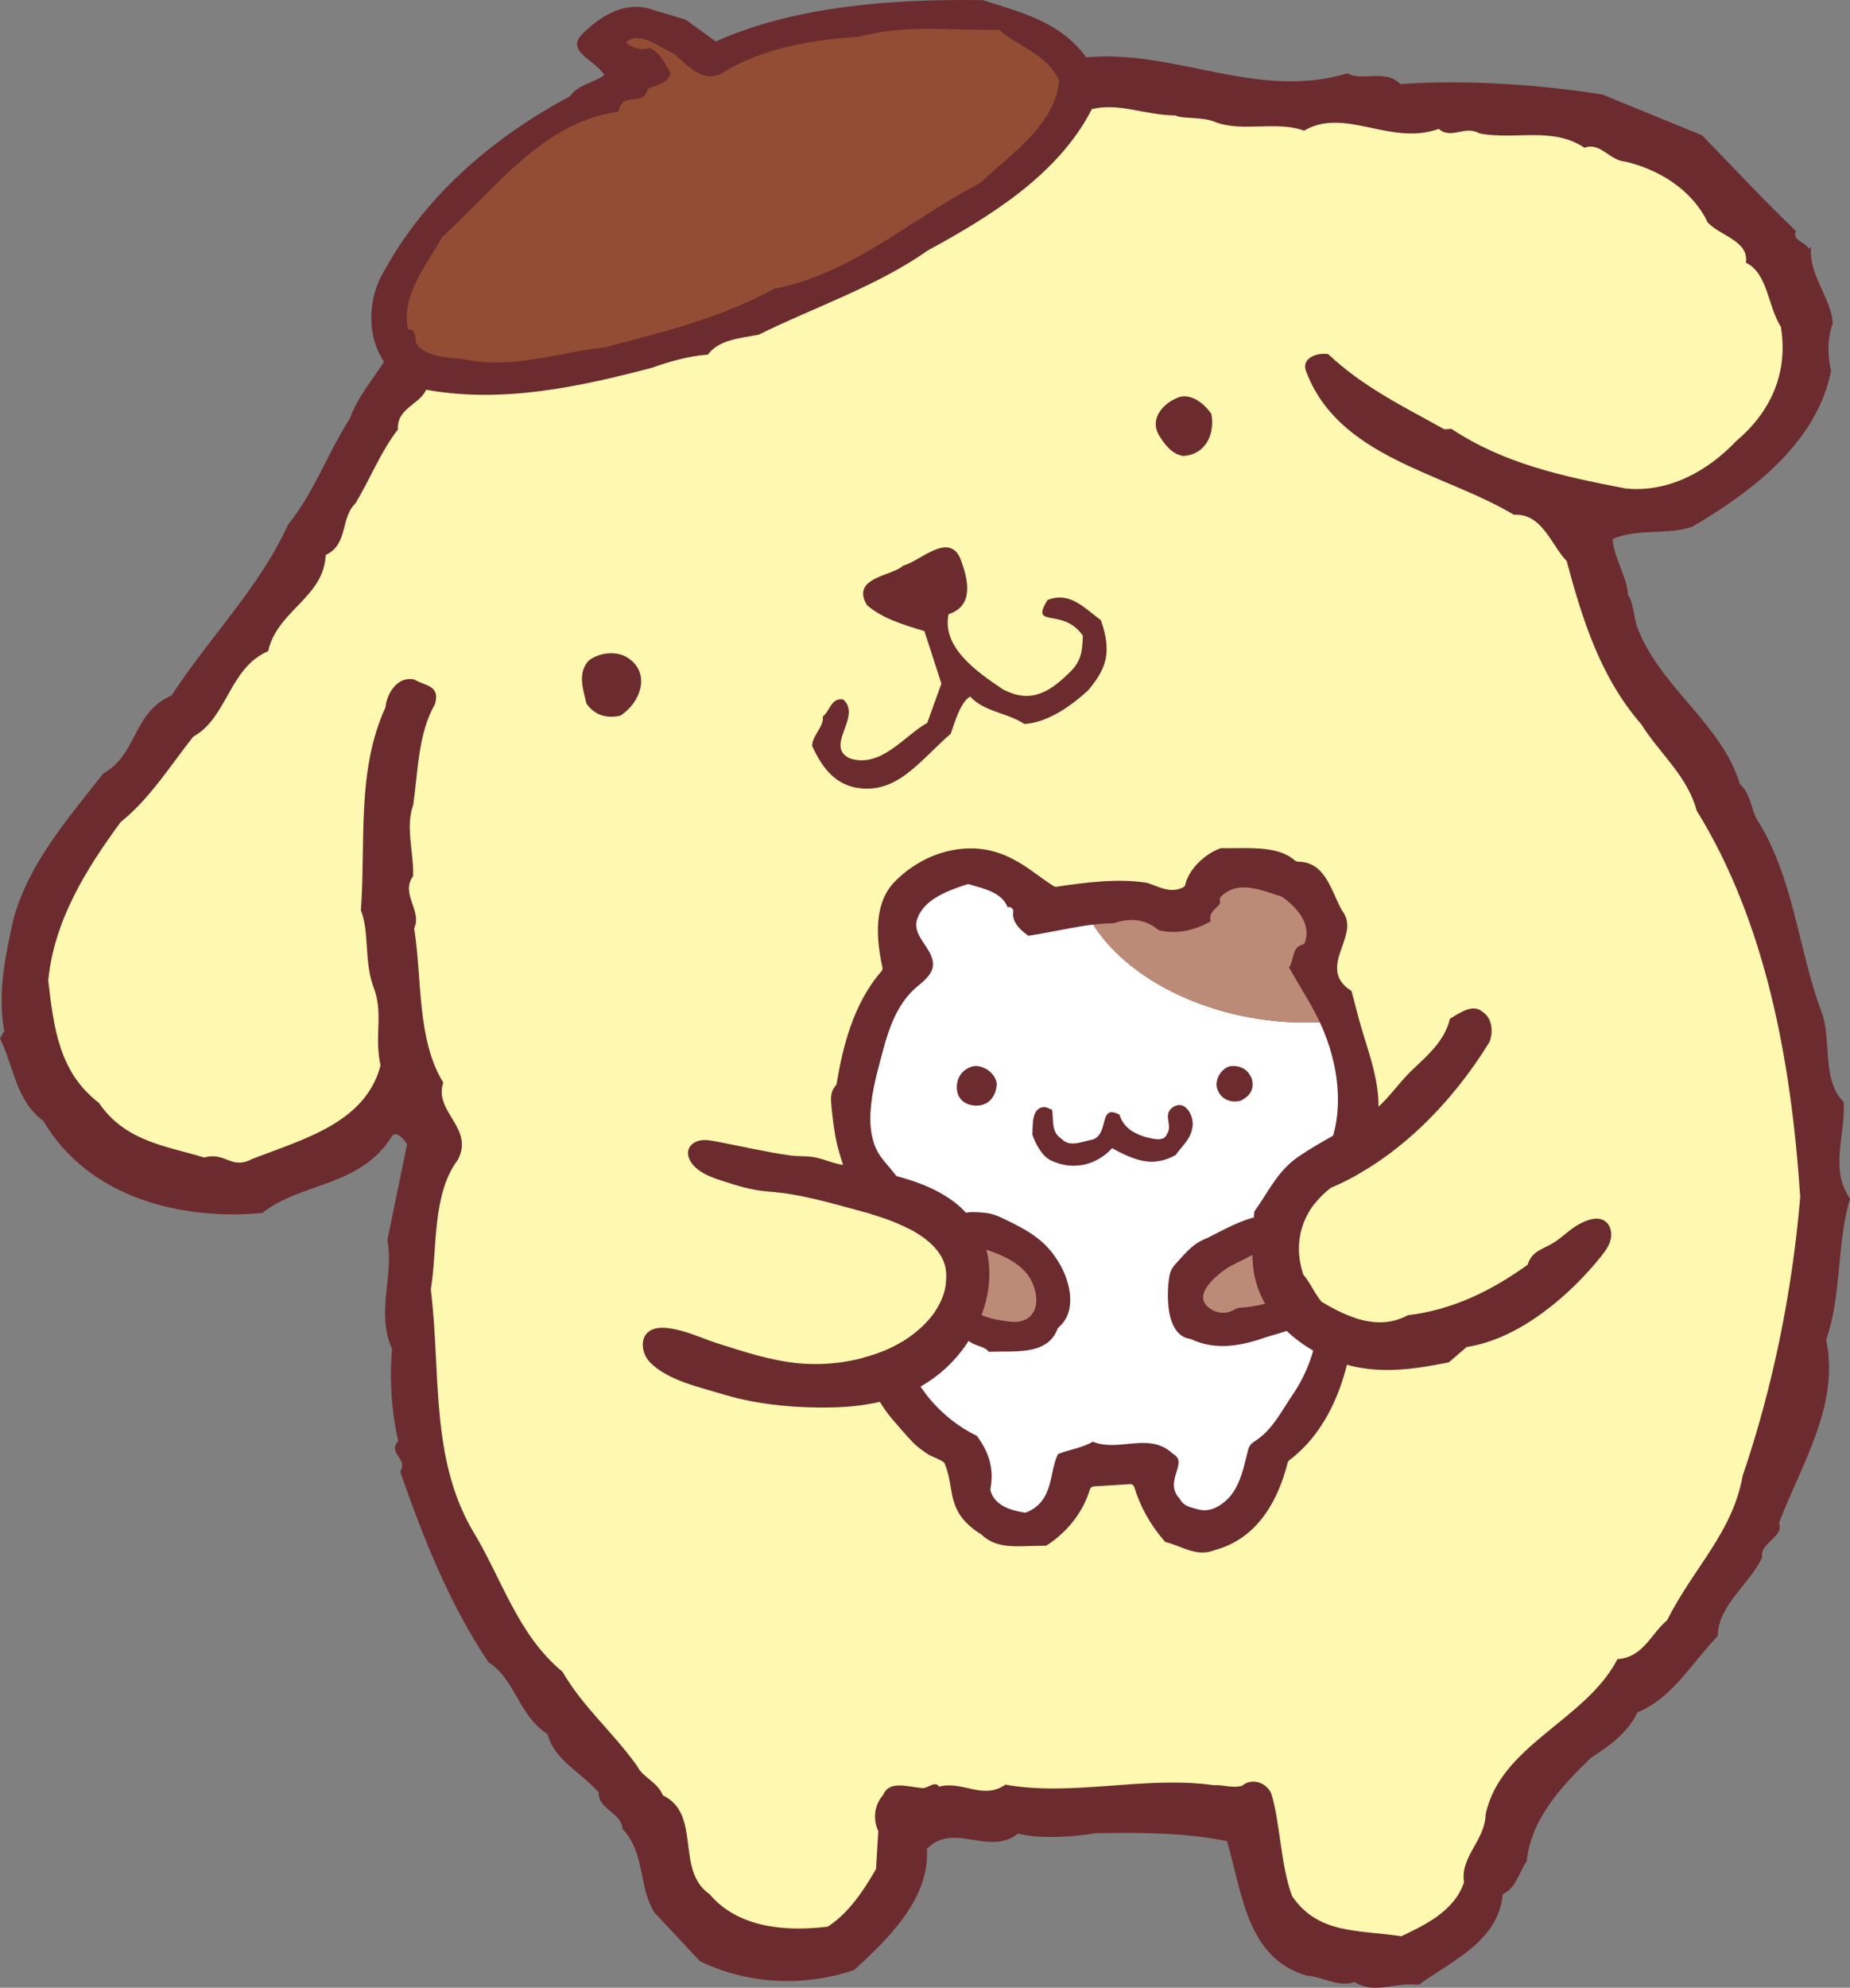
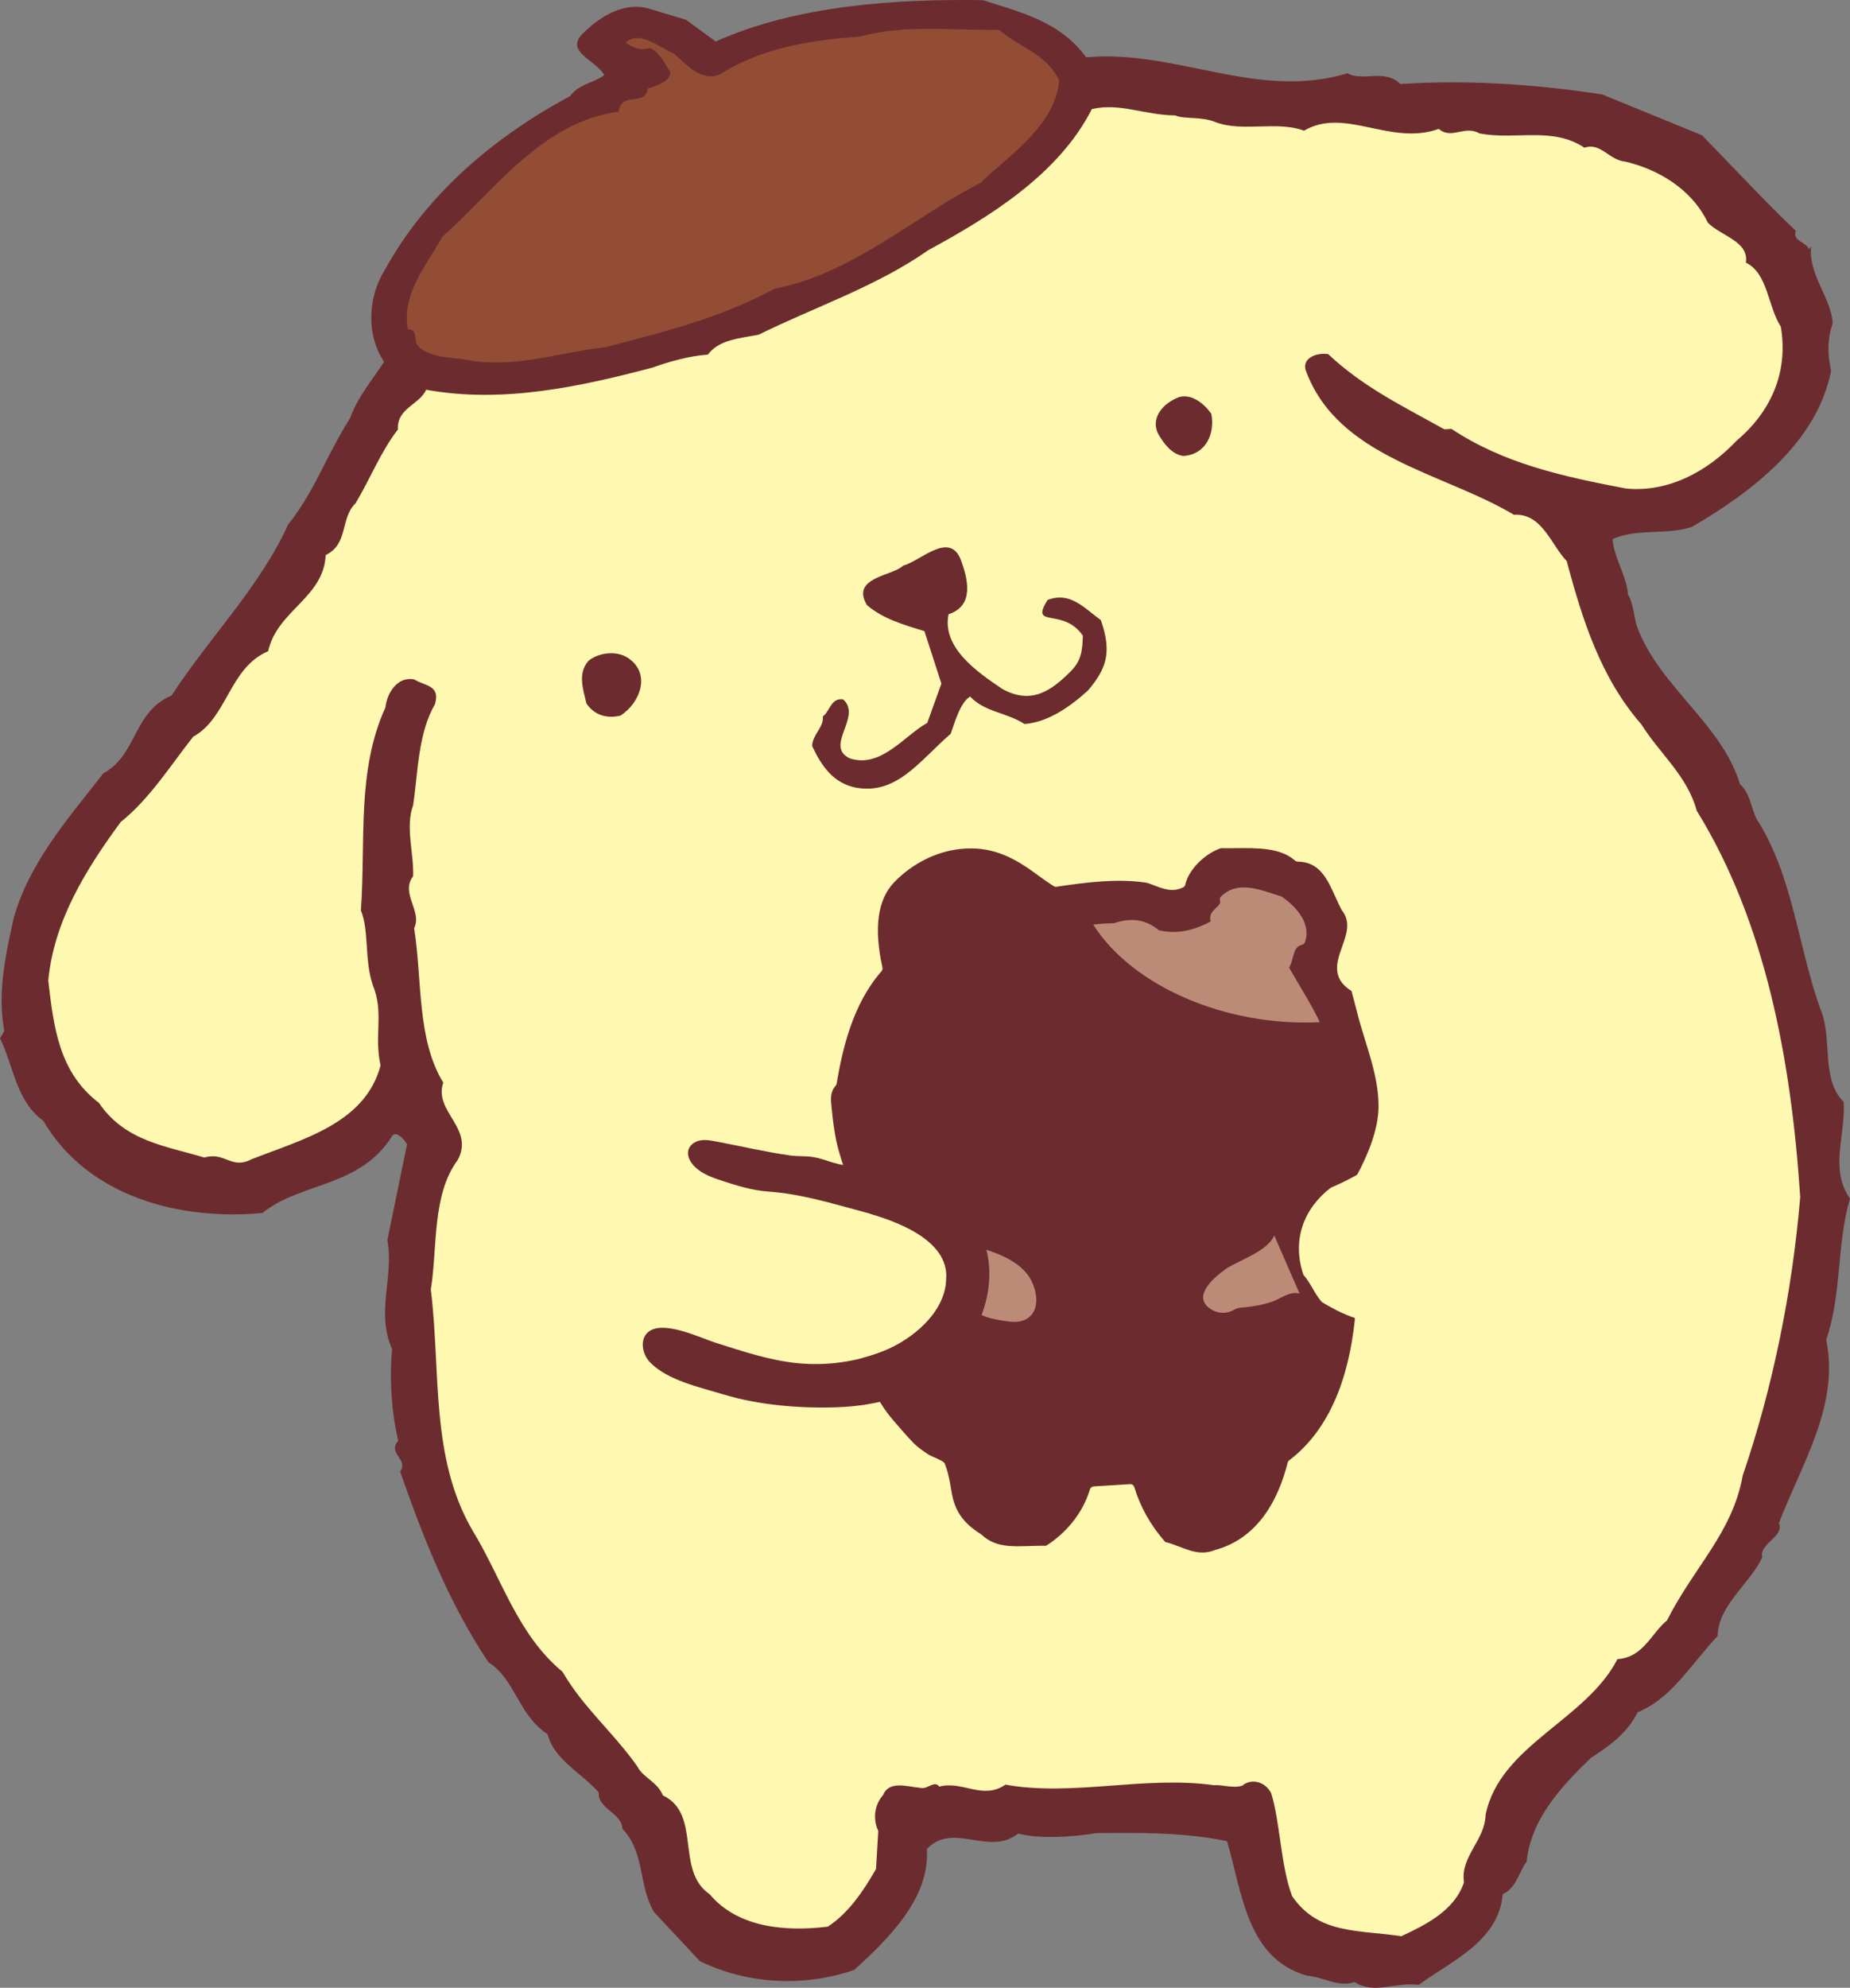
<svg xmlns="http://www.w3.org/2000/svg" id="_レイヤー_2" data-name="レイヤー 2" viewBox="0 0 96.568 103.702">
  <rect x="0" y="0" width="96.568" height="103.702" fill="#808080" stroke="none" />
  <defs>
    <style>
      .cls-1 {
        fill: #934d34;
      }

      .cls-2 {
        fill: #bc8b77;
      }

      .cls-3 {
        fill: #6c2c2f;
      }

      .cls-4 {
        fill: #fff;
      }

      .cls-5 {
        fill: #fff8b0;
      }
    </style>
  </defs>
  <g id="_レイヤー_2-2" data-name="レイヤー 2">
    <g>
      <g>
        <path class="cls-3" d="M95.583,19.342c-.742,3.756-4.155,6.329-7.25,8.138-1.329.458-2.838.062-4.157.644.065.983.744,1.928.806,2.911.272.356.337,1.338.484,1.699,1.196,3.137,4.408,5.025,5.358,8.176.523.459.57,1.197.857,1.797,1.924,2.963,2.179,6.777,3.379,10.035.59,1.444-.012,3.584,1.176,4.741.115,1.721-.756,3.511.333,5.045-.71,2.394-.416,4.97-1.245,7.373.718,3.414-1.305,6.511-2.464,9.552.298.723-1.041,1.058-.871,1.789-.649,1.4-2.308,2.497-2.326,4.107-1.387,1.45-2.38,3.247-4.186,3.981-.541,1.147-1.609,1.835-2.438,2.384-1.511,1.457-3.127,3.171-3.351,5.412-.344.394-.527,1.393-1.247,1.687-.208,2.487-2.737,3.517-4.386,4.738-1.247-.165-2.313.523-3.347-.151-.846.301-1.624-.265-2.494-.33-3.147-.905-3.372-4.351-4.166-7.017-2.256-.468-4.604-.44-6.824-.418-1.225.203-2.945.318-4.078.022-1.525,1.214-3.378-.643-4.765.805.169,2.585-2.039,4.709-3.788,6.308-2.659.915-5.634.738-8.064-.461l-2.392-2.559c-.835-1.431-.447-3.061-1.644-4.341-.055-.862-1.301-1.027-1.237-1.895-.933-1.054-2.337-1.704-2.671-3.039-1.548-1.01-1.672-2.857-3.088-3.753-2.055-3.078-3.39-6.449-4.609-9.951.452-.65-.681-.945-.105-1.598-.351-1.584-.458-3.185-.318-4.8-.864-1.921.122-3.837-.247-5.669l1.031-5.01c-.14-.238-.541-.705-.769-.444-1.677,2.707-4.784,2.416-6.781,4.031-4.175.398-9.071-.763-11.44-4.809-1.423-1.02-1.546-2.865-2.259-4.298l.223-.387c-.383-2.076.103-4.085.48-5.84.799-2.896,2.752-5.125,4.691-7.6,1.791-.982,1.522-3.188,3.562-4.064,2.021-3.099,4.577-5.615,6.088-8.926,1.373-1.696,1.989-3.593,3.22-5.524.419-1.14,1.111-1.928,1.785-2.96-.958-1.419-.842-3.405.054-4.824,2.21-3.976,5.724-6.924,9.662-9.039.452-.647,1.312-.702,1.781-1.104-.549-.83-2.057-1.226-1.13-2.15.928-.927,2.119-1.625,3.37-1.333l2.018.607,1.559,1.135C41.563.278,46.731-.061,51.311.008c1.892.616,4.023,1.094,5.383,2.982,4.669-.43,8.924,2.256,13.647.834.773.445,1.96-.253,2.756.561,3.568-.235,7.171.023,10.54.543l5.206,2.129c1.589,1.627,3.319,3.491,4.9,4.991-.215.509.533.583.681.945l.114-.13c-.149,1.491,1.041,2.647,1.129,4.002-.312.886-.257,1.748-.085,2.478Z" />
        <path class="cls-5" d="M90.634,23.005c-1.501,1.579-3.53,2.702-5.77,2.48-3.376-.645-6.386-1.312-9.101-3.111l-.368.024c-2.18-1.214-4.223-2.193-6.068-3.925-.621-.084-1.344.211-1.18.819,1.66,4.587,7.147,5.338,10.877,7.564,1.474-.096,1.958,1.601,2.754,2.413.817,3.035,1.756,6.064,3.896,8.518.968,1.543,2.401,2.685,2.892,4.506,3.595,5.82,4.934,13.021,5.403,20.158-.418,4.972-1.447,9.982-3.002,14.534-.542,2.999-2.53,4.738-3.95,7.55-.824.671-1.234,1.935-2.588,2.021-1.643,3.197-6.132,4.48-6.881,8.114-.036,1.362-1.34,2.191-1.129,3.534-.516,1.52-2.076,2.241-3.273,2.81-2.25-.344-4.332-.086-5.701-2.096-.596-1.567-.627-3.914-1.093-5.366-.287-.597-1.039-.796-1.509-.394-.484.155-.993-.057-1.484-.024-3.616-.507-7.373.604-10.877-.029-1.18.82-2.24-.222-3.453.103-.269-.351-.608.165-.984.065-.747-.074-1.634-.387-1.953.378-.46.523-.534,1.271-.247,1.871l-.118,1.986c-.663,1.154-1.451,2.317-2.519,3.006-2.205.27-4.691.062-6.168-1.694-1.81-1.24-.396-4.176-2.437-5.154-.297-.724-1.05-.922-1.337-1.519-1.358-1.89-2.793-3.03-3.906-4.932-2.355-1.947-3.161-4.86-4.688-7.359-2.226-3.806-1.656-8.293-2.184-12.582.353-2.124.044-4.945,1.41-6.766.878-1.663-1.28-2.511-.76-4.028-1.387-2.256-1.094-5.366-1.52-8.055.437-.895-.736-1.805-.054-2.715.043-1.24-.417-2.568.003-3.708.257-1.747.25-3.722,1.136-5.264.305-1.008-.556-.951-1.072-1.288-.878-.191-1.437.711-1.512,1.457-1.512,3.311-1.021,6.987-1.281,10.587.442,1.085.17,2.585.627,3.914.589,1.445.048,2.592.399,4.176-.79,3.018-4.071,3.851-6.723,4.89-1.075.565-1.385-.403-2.476-.085-2.018-.609-4.134-.84-5.501-2.851-2.082-1.593-2.358-3.923-2.645-6.376.29-3.11,1.968-5.814,3.785-8.28,1.523-1.214,2.644-3.018,3.784-4.451,1.788-.982,1.864-3.583,3.909-4.458.477-2.134,2.904-2.786,3.004-5.017,1.201-.573.742-1.902,1.554-2.695.779-1.289,1.306-2.683,2.216-3.855-.072-1.108,1.153-1.312,1.472-2.073,4.001.725,8.022-.158,11.789-1.147.846-.301,1.935-.621,2.92-.686.568-.779,1.674-.853,2.652-1.039,2.872-1.426,6.137-2.504,8.853-4.41,3.103-1.689,6.784-3.906,8.537-7.36,1.459-.343,2.738.315,4.347.331.509.215,1.362.036,2.125.356,1.393.526,3.207-.086,4.602.44,2.142-1.254,4.501.816,7.035-.093.658.576,1.348-.21,2.118.234,1.877.368,3.806-.375,5.487.75.846-.304,1.279.657,2.147.726,1.631.387,3.426,1.379,4.289,3.177.661.696,2.165.969,1.989,2.093,1.148.544,1.137,2.273,1.825,3.34.409,2.444-.57,4.486-2.326,5.962Z" />
        <path class="cls-3" d="M56.793,36.022c-.896.815-2.075,1.662-3.315,1.749-.982-.624-2.061-.612-2.839-1.431-.513.301-.803,1.35-1.014,1.943-1.624,1.4-2.792,3.186-4.935,2.812-1.193-.232-1.806-1.125-2.299-2.176.018-.597.625-.982.56-1.541.366-.27.426-.987,1.061-.89,1.013.904-1.021,2.445.358,3.081,1.624.523,2.856-1.21,4.032-1.856l.738-2.049-.886-2.737c-1.147-.351-2.178-.654-2.999-1.356-.878-1.461,1.358-1.521,1.892-2.065.882-.215,2.401-1.813,3-.32.373,1.008.735,2.413-.632,2.858-.366,1.744,1.516,3.032,2.81,3.902,1.542.845,2.578.065,3.585-.941.53-.545.59-1.044.613-1.841-1.036-1.512-2.799-.331-1.84-1.864,1.17-.448,1.882.393,2.782,1.055.595,1.711.276,2.537-.674,3.67Z" />
        <path class="cls-3" d="M61.769,23.788c-.621-.084-1.033-.674-1.312-1.149-.424-.837.265-1.625,1.107-1.927.609-.164,1.254.288,1.666.88.189.975-.233,2.115-1.462,2.196Z" />
        <path class="cls-1" d="M51.193,9.531c-3.585,1.842-6.728,4.768-10.759,5.526-2.863,1.547-5.663,2.225-8.82,3.052-2.577.292-4.863,1.183-7.498.617-.745-.077-1.985-.12-2.401-.832-.025-.37-.05-.738-.419-.714-.366-1.83,1.014-3.405,1.785-4.812,2.799-2.535,5.29-6.033,9.207-6.537.176-1.125,1.348-.213,1.529-1.214.485-.155,1.091-.319,1.18-.82-.277-.475-.563-1.075-1.072-1.29-.485.158-.993-.057-1.254-.287.695-.662,1.748.257,2.509.578.656.573,1.459,1.508,2.419,1.075,2.132-1.376,4.824-1.799,7.286-1.962,2.303-.645,4.798-.315,7.264-.354,1.053.92,2.43,1.199,3.142,2.638-.215,2.36-2.586,3.875-4.099,5.334Z" />
        <path class="cls-3" d="M32.385,37.335c-.732.171-1.362-.036-1.77-.626-.173-.73-.477-1.575.1-2.229.466-.401,1.441-.59,2.089-.138,1.165.788.648,2.306-.419,2.994Z" />
      </g>
      <g>
        <path class="cls-3" d="M70.846,61.279c.55-1.017,1.103-2.353,1.112-3.522.014-1.683-.689-3.26-1.098-4.864-.105-.408-.207-.81-.314-1.193-1.075-.666-.763-1.543-.487-2.317.237-.666.461-1.292-.016-1.893-.126-.233-.222-.448-.321-.666-.431-.958-.837-1.862-1.982-1.874-.052,0-.103-.021-.142-.055-.769-.674-1.952-.656-3.104-.647-.26.003-.514.009-.76,0-.866.293-1.696,1.138-1.861,1.898-.014.067-.059.122-.119.151-.549.266-1.034.077-1.504-.105-.119-.046-.242-.093-.37-.134-1.5-.244-3.229-.022-4.73.204-.051.007-.105-.005-.15-.033-.334-.211-.662-.45-1.008-.702-1.196-.873-2.321-1.396-3.848-1.237-1.312.136-2.546.787-3.46,1.728-.875.901-1.079,2.396-.621,4.46.015.069-.004.141-.05.192-1.491,1.702-2.035,4.026-2.341,5.862-.007.041-.025.079-.052.108-.297.34-.257.714-.212,1.15.067.64.135,1.248.276,1.863.039.168.083.336.133.506.278.929.58,1.9,1.303,2.611.131.141.222.219.355.532-.093.304-.12.718-.228,1.233-.276,1.32-.539,2.713-.533,4.089.003.717.087,1.424.255,2.121.287,1.194.813,2.361,1.614,3.3.343.402.702.821,1.064,1.199.236.245.536.456.819.641.139.091.785.326.836.447.197.462.28.969.362,1.468.163.997.562,1.626,1.564,2.256.695.661,1.536.633,2.51.601.282-.01.567-.015.867-.015.944-.596,1.882-1.595,2.287-2.938.027-.088.109-.151.204-.158l1.879-.118c.117-.012.204.06.235.158.299.987.812,1.947,1.615,2.859.259.062.508.158.748.251.593.227,1.154.446,1.838.172,2.304-.621,3.337-2.705,3.803-4.56.012-.048.04-.091.08-.12,2.388-1.814,3.234-4.937,3.468-7.78.037-.445.074-.884.079-1.308.005-.452-.08-.888-.102-1.304-.024-.461-.043-.897-.087-1.297-.054-.486-.156-.915-.218-1.283-.092-.542-.178-.933-.225-1.133.255-.225.472-.5.636-.804Z" />
-         <path class="cls-4" d="M68.892,53.326c-4.95.243-9.802-1.9-11.828-5.09-.182.021-.357.046-.526.072-.45.07-.903.158-1.36.245-.493.094-1,.192-1.503.266-.607-.438-.842-.813-.784-1.251.009-.065-.013-.132-.058-.178-.045-.048-.116-.067-.174-.07l-.065.005c-.263-.692-1.077-.923-1.684-1.095-.109-.031-.212-.06-.305-.091-.045-.015-.092-.015-.135,0-1.147.367-2.254.834-2.588,1.791-.244.7.394,1.253.674,1.823.4.814-.084,1.221-.703,1.738-.977.816-1.436,2.092-1.75,3.271-.434,1.623-1.23,4.159-.072,5.663.202.263.434.504.63.77.012.015.031.023.042.039.438.633.431.639.869,1.272.2.288.161.655.034.983-.006.014-.113.508-.287,1.298-.082.37-.171.807-.233,1.304-.05.406-.152.847-.167,1.321-.026.85.006,1.738.164,2.575.402,2.137,1.968,3.977,3.905,4.922.584.778.923,1.646.713,2.755-.005.029-.005.06.003.089.215.887,1.297,1.076,1.759,1.157.046.007.092.003.133-.015.986-.415,1.165-1.263,1.324-2.011.078-.369.152-.719.308-1.025.215-.091.45-.156.697-.226.375-.103.761-.211,1.117-.421.583.24,1.215.178,1.827.118.837-.079,1.629-.158,2.355.51.389.244.335.482.188.954-.129.41-.287.918.161,1.385.213.407.555.446.942.559.117.034.235.051.355.051.231,0,.466-.063.694-.192,1.076-.607,1.287-1.763,1.562-2.861.031-.125.065-.252.143-.354.055-.071.127-.125.202-.175.026-.018.053-.035.079-.052.883-.587,1.327-1.517,1.906-2.362.582-.849.999-1.802,1.21-2.81.089-.422.165-.838.212-1.258.049-.433.181-.853.194-1.272.014-.444-.101-.876-.116-1.289-.017-.454.065-.892.025-1.289-.048-.478-.127-.907-.185-1.269-.121-.756-.288-1.213-.292-1.231-.057-.22-.017-.452.083-.651-.016-.371.214-.747.413-1.085,1.302-2.213.948-5.064-.108-7.312Z" />
-         <path class="cls-3" d="M64.223,55.62c.464-.045.894.116,1.116.646.158.55-.09.928-.588,1.161-.44.12-1.04-.028-1.22-.654-.129-.452.218-1.046.692-1.152Z" />
+         <path class="cls-3" d="M64.223,55.62Z" />
        <path class="cls-3" d="M50.761,55.636c.466-.125,1.183.285,1.267.886.002.474-.265,1.046-.863,1.142-.538.086-1.168-.162-1.216-.849-.038-.536.235-1.014.812-1.179Z" />
        <path class="cls-3" d="M55.268,69.238c-.028.022-.05.053-.063.087-.452,1.179-1.705,1.184-2.916,1.188-.234.002-.459.002-.672.012-.21-.274-.619-.293-.911-.474-.334-.208-.669-.415-1.003-.623-.221-.137-.446-.277-.622-.469-.166-.181-.284-.417-.281-.66-.112-.136-.191-.294-.223-.479l1.51-3.202c-.051-.045-.098-.093-.138-.148-.032-.042-.06-.088-.084-.137-.356-.721.297-1.113.919-1.097.337.008.678.017,1.003.106.25.068.485.181.718.294,1.259.609,2.159,1.126,2.859,2.391.507.915.855,2.397-.096,3.21Z" />
-         <path class="cls-3" d="M58.05,59.903c-.816.89-2.042,1.182-3.179.643-.479-.22-.814-.868-.983-1.353.031-.516-.056-1.443.659-1.439.126.023.24.109.365.132.107.477-.085,1.155.497,1.524.432.471,1.081.138,1.619.042.899-.288.289-1.898,1.412-1.297.197.688.791.993,1.345,1.162.315.059.983.313,1.141-.179.27-.404-.163-.876.17-1.269.632-.598,1.144.148,1.164.737-.015.778-.537,1.136-.894,1.655-1.234.682-2.192.242-3.317-.358Z" />
        <path class="cls-3" d="M65.997,69.791c-1.25.438-2.57.663-3.815.077-.023-.009-.046-.017-.07-.021-.478-.074-.769-.418-.939-.867-.259-.681-.237-1.602-.165-2.175.022-.177.045-.356.118-.519.078-.174.209-.317.338-.458.498-.544.819-.946,1.507-1.222.5-.201,3.806-2.234,3.614-.417-.01.093-.034.181-.07.266l1.324,3.035c.349.097.597.458.588.821-.022.959-1.726,1.233-2.43,1.48Z" />
        <path class="cls-2" d="M68.892,53.326c-.036-.076-.072-.152-.11-.227-.284-.568-.618-1.129-.941-1.673-.187-.316-.374-.63-.551-.944.094-.158.142-.338.189-.517.099-.369.174-.601.48-.671.072-.017.131-.07.156-.141.392-1.11-.7-2.022-1.188-2.361-.019-.014-.039-.024-.062-.031-.131-.039-.266-.082-.401-.127-.909-.299-1.94-.635-2.725.132-.057.055-.079.137-.059.213.037.139-.025.215-.198.378-.155.146-.397.372-.284.714-.948.513-1.858.671-2.716.456-.661-.556-1.427-.674-2.341-.36-.375,0-.737.029-1.077.069,2.026,3.19,6.878,5.333,11.828,5.09Z" />
        <path class="cls-2" d="M63.928,66.244c-.67.485-1.781,1.494-.615,2.116.306.163.69.173,1.003.024.091-.043.177-.099.272-.13.101-.033.209-.036.315-.045.481-.038,1.056-.147,1.51-.305.464-.161.899-.56,1.424-.415,0,0,0,0,.001,0l-1.324-3.035c-.36.859-1.933,1.316-2.587,1.788Z" />
        <path class="cls-2" d="M51.2,68.588c.453.216.959.287,1.455.355,1.389.191,1.75-.991,1.182-2.126-.496-.99-1.738-1.434-2.727-1.74-.357-.11-.754-.223-1.023-.46l-1.51,3.202c.032.185.111.343.223.479,0-.015,0-.03,0-.045.117-1.52,1.877.086,2.4.335Z" />
      </g>
      <g>
        <g>
          <path class="cls-5" d="M33.82,69.507c.768-.677,2.734.294,3.537.547,1.428.45,2.859.937,4.359,1.072,1.491.135,3.013-.086,4.404-.638,1.489-.591,3.23-2.003,3.271-3.748.184-2.089-2.744-3.096-4.299-3.51-1.661-.443-3.26-.942-4.968-1.063-.868-.061-1.694-.32-2.522-.594-.536-.178-1.092-.393-1.45-.829-.176-.215-.297-.506-.212-.771-.481-.106-.962-.213-1.443-.319l-2.007,10.21c.357.193.721.373,1.089.543-.071-.333-.011-.677.241-.9Z" />
          <path class="cls-3" d="M49.635,62.582c-1.557-1.099-3.574-1.393-5.385-1.79-.578,0-1.196-.326-1.764-.423-.419-.072-.828-.029-1.25-.09-1.293-.184-2.582-.488-3.865-.73-.268-.051-.544-.101-.813-.054-.269.048-.534.215-.618.475,0,0,0,.001,0,.002-.085.265.036.556.212.771.358.437.914.652,1.45.829.828.274,1.654.533,2.522.594,1.708.121,3.308.62,4.968,1.063,1.555.415,4.483,1.421,4.299,3.51-.041,1.745-1.782,3.157-3.271,3.748-1.391.552-2.913.773-4.404.638-1.5-.136-2.931-.623-4.359-1.072-.802-.253-2.769-1.224-3.537-.547-.252.223-.313.567-.241.9.054.252.182.497.361.678.927.939,2.615,1.297,3.831,1.666,1.84.558,4.016.736,5.937.667,1.038-.038,2.079-.194,3.069-.517.962-.314,1.829-.831,2.561-1.494,2.527-2.289,3.458-6.591.298-8.824Z" />
        </g>
        <g>
          <path class="cls-5" d="M77.742,54.373c-1.896,3.089-4.788,6.121-8.275,7.588-1.412,1.082-2.043,2.729-1.431,4.542.402.468.557.951.958,1.421,1.287.779,2.942,1.535,4.494.691,2.33-.275,4.365-1.276,6.254-2.633.22-.756.869-.818,1.431-1.198.517-.35.891-.773,1.491-1.037.302-.132.658-.232.958-.124.043.015.084.035.125.06.137.083.234.213.292.362.152-.235.291-.478.415-.733l-6.958-10.894c-.047.113-.097.225-.147.336.014.011.028.022.043.034.516.337.565,1.075.351,1.584Z" />
-           <path class="cls-3" d="M83.747,63.683c-.04-.024-.082-.044-.125-.06-.3-.108-.656-.008-.958.124-.601.264-.975.687-1.491,1.037-.562.38-1.211.442-1.431,1.198-1.889,1.357-3.924,2.358-6.254,2.633-1.552.844-3.207.088-4.494-.691-.401-.471-.557-.953-.958-1.421-.611-1.814.019-3.46,1.431-4.542,3.487-1.467,6.379-4.499,8.275-7.588.214-.509.165-1.247-.351-1.584-.014-.012-.028-.024-.043-.034-.519-.395-1.2.125-1.663.393-.275,1.162-1.168,1.909-1.992,2.695-.805.768-1.31,1.667-2.272,2.314-1.177.79-2.464,1.374-3.636,2.18-1.111.764-1.536,1.788-2.314,2.875-.077,1.041-.19,2.177-.012,3.208.325,1.885,1.795,3.423,3.512,4.267,2.257,1.109,4.318.855,6.657.386l.935-.803c2.712-.398,5.383-2.676,7.038-4.757.216-.272.422-.569.487-.91.035-.184.019-.383-.049-.557-.058-.149-.155-.279-.292-.362Z" />
        </g>
      </g>
    </g>
  </g>
</svg>